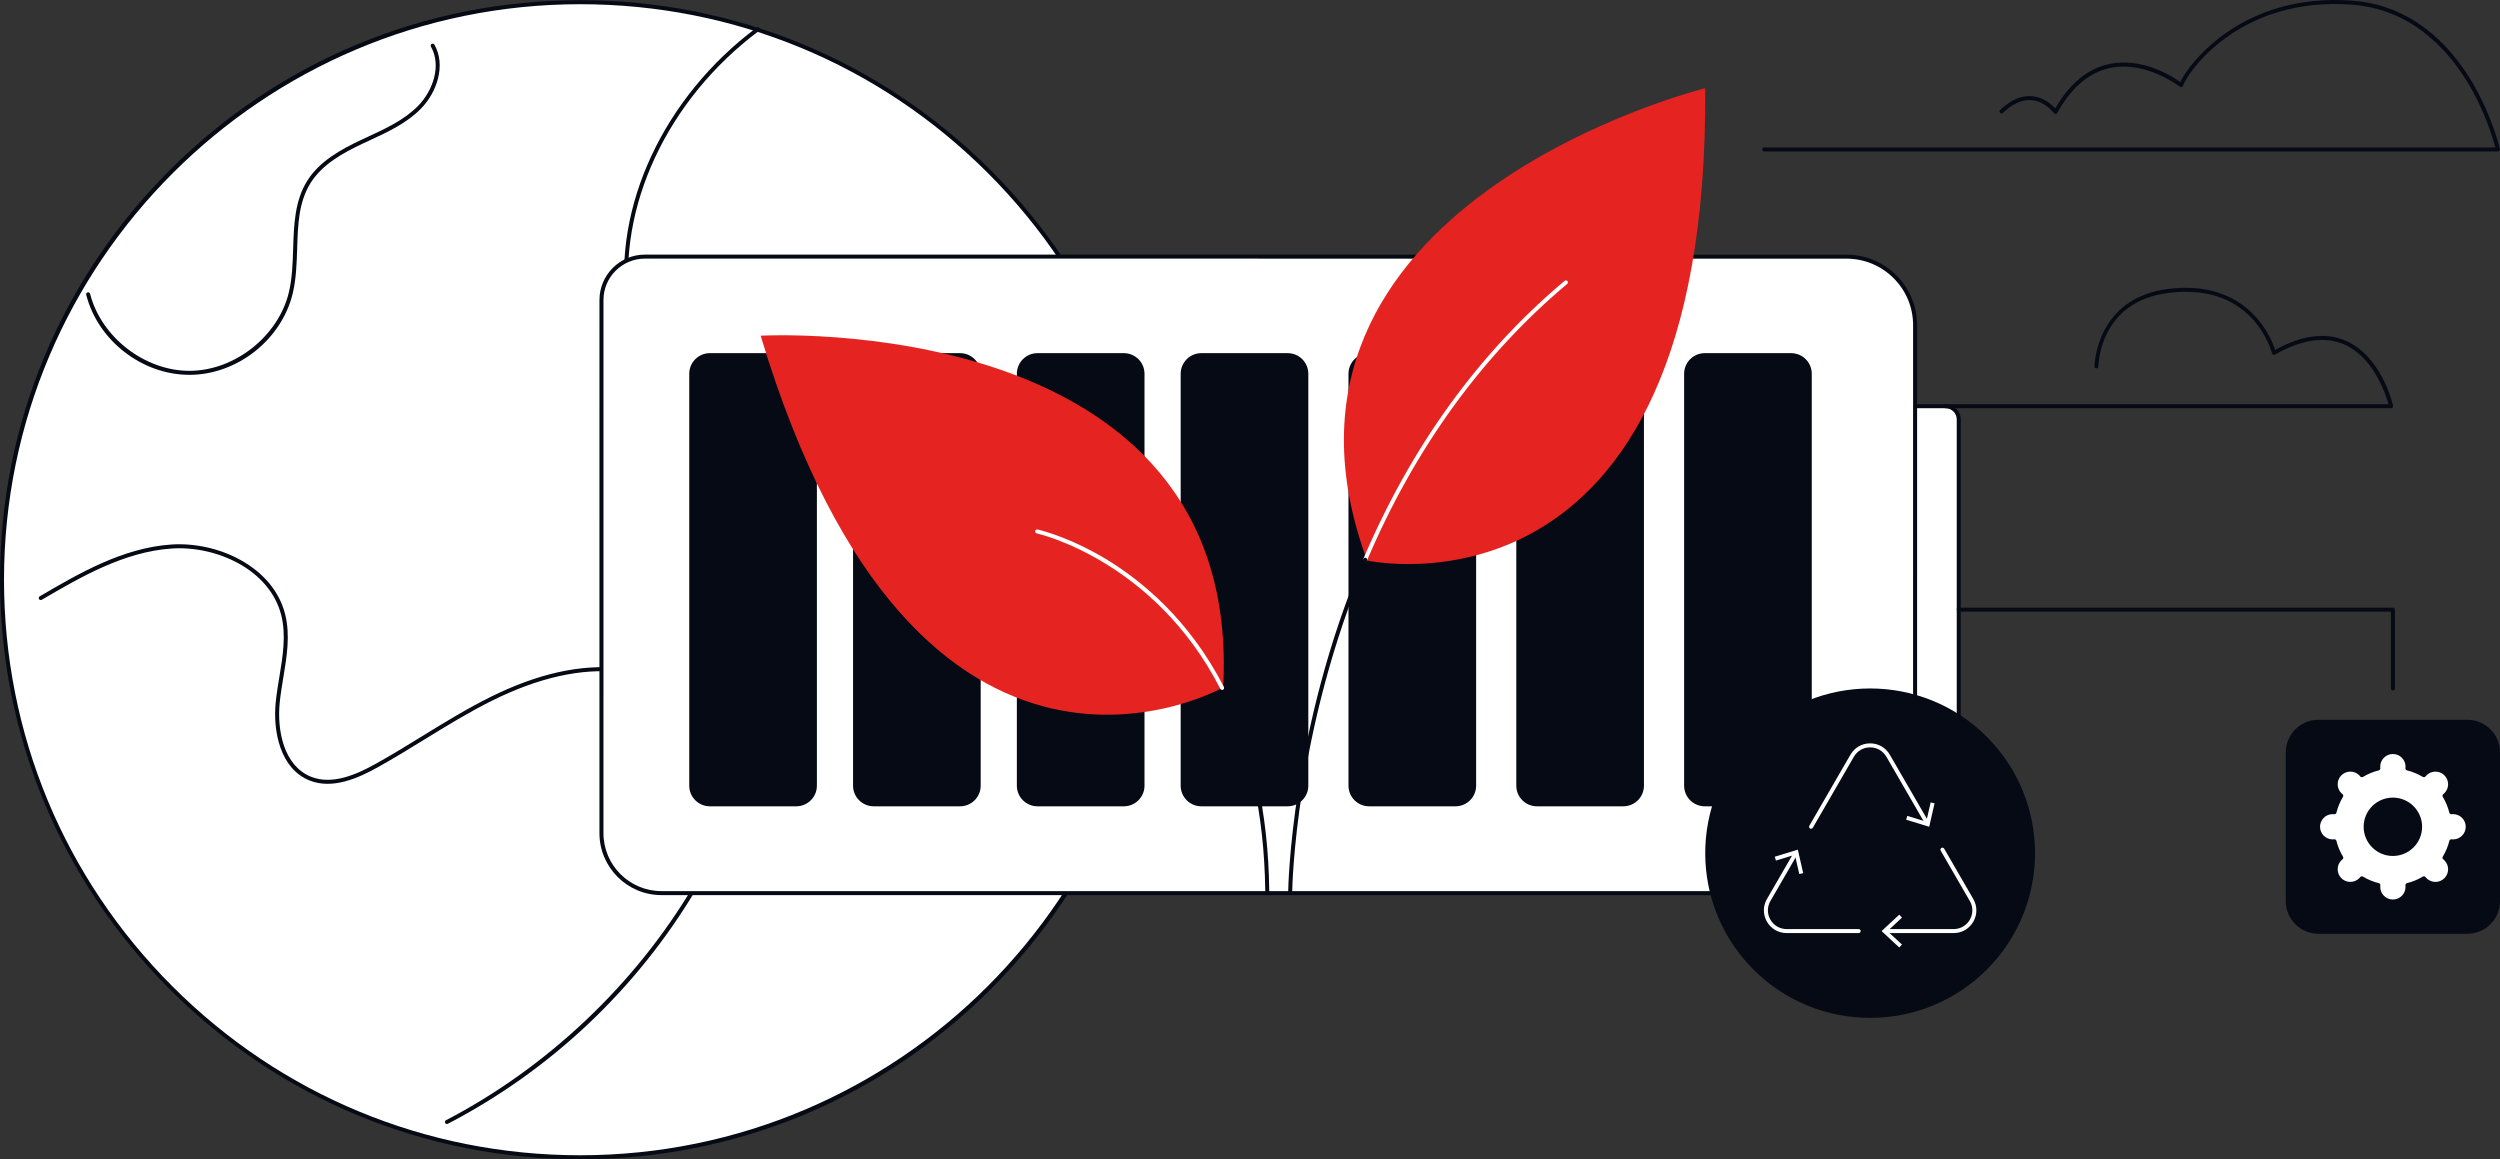
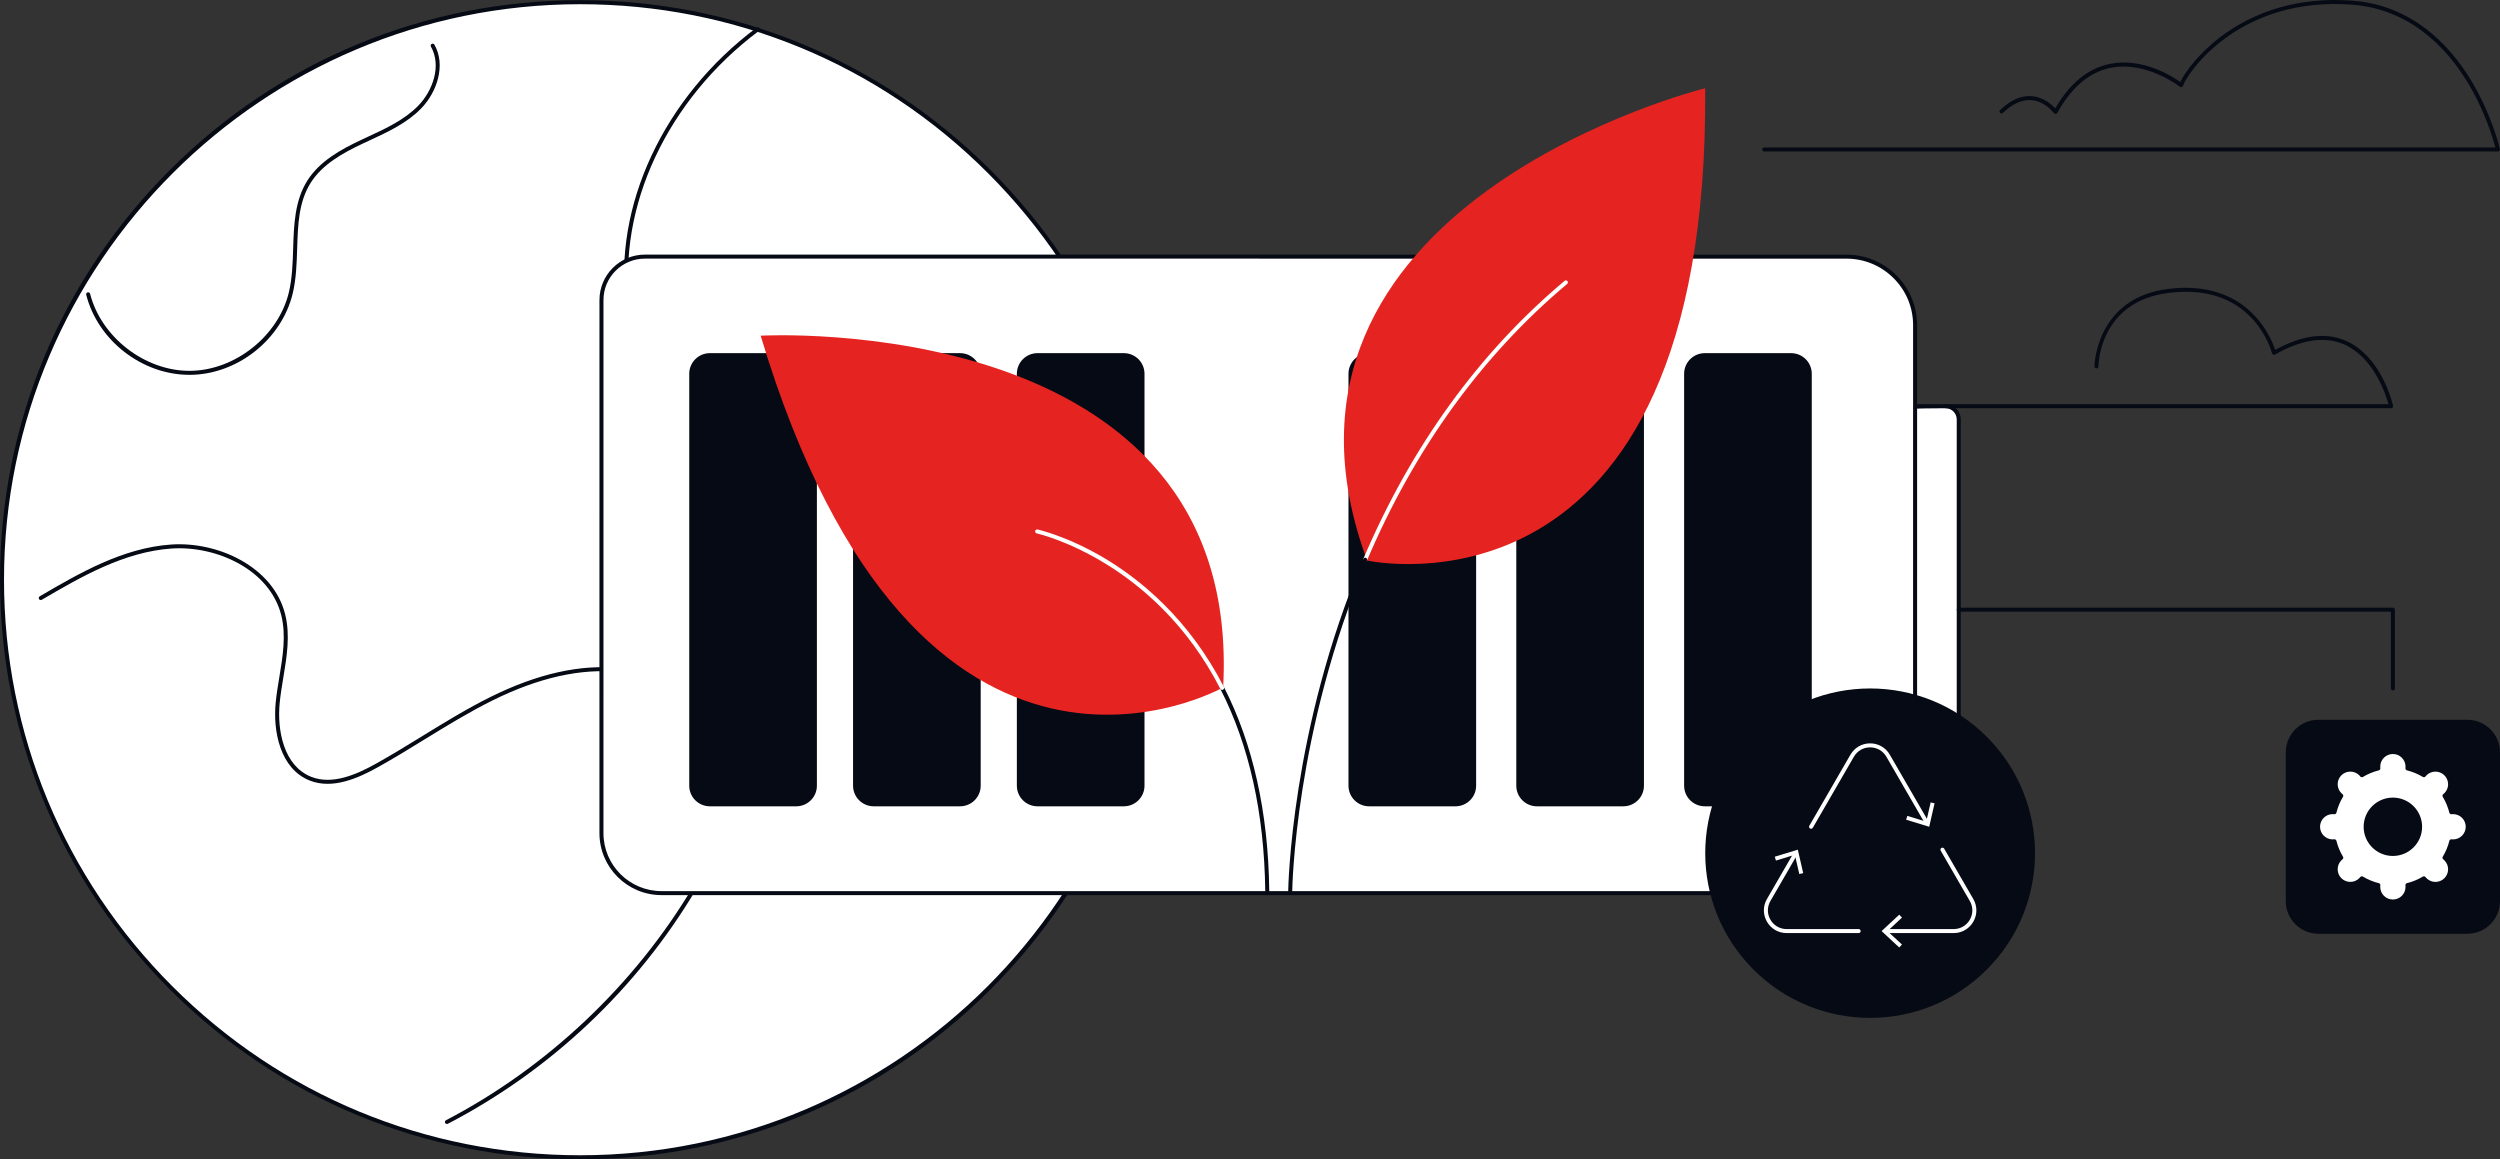
<svg xmlns="http://www.w3.org/2000/svg" width="675" height="313" viewBox="0 0 675 313" fill="none">
  <rect x="0" y="0" width="675" height="313" fill="#333333" stroke="none" />
  <g clip-path="url(#clip0_2843_6583)">
    <path d="M267.035 266.79C327.999 205.895 327.999 107.164 267.035 46.268C206.071 -14.627 107.228 -14.627 46.264 46.268C-14.7 107.164 -14.7 205.895 46.264 266.79C107.228 327.686 206.071 327.686 267.035 266.79Z" fill="white" />
    <path d="M156.649 313.001H156.644C114.802 313.001 75.464 296.721 45.877 267.165C16.291 237.612 0 198.318 0 156.523C0 114.728 16.298 75.433 45.887 45.88C75.474 16.329 114.81 0.055 156.649 0.055H156.654C198.496 0.055 237.835 16.334 267.422 45.89C297.008 75.446 313.301 114.74 313.299 156.535C313.299 198.33 297.001 237.624 267.412 267.178C237.825 296.728 198.486 313.003 156.647 313.003L156.649 313.001ZM156.657 1.138C70.875 1.133 1.087 70.84 1.084 156.523C1.084 198.03 17.262 237.052 46.644 266.404C76.027 295.753 115.093 311.92 156.644 311.92C242.424 311.922 312.214 242.218 312.217 156.535C312.217 115.028 296.039 76.006 266.657 46.654C237.274 17.305 198.209 1.138 156.657 1.138Z" fill="#060A14" />
    <path d="M286.228 211.079C279.062 211.079 271.857 208.564 266.725 203.853C258.662 196.45 256.194 184.061 260.858 174.393C261.859 172.317 263.172 170.313 264.441 168.373C267.07 164.354 269.553 160.562 269.566 156.138C269.588 148.404 261.613 142.541 253.725 140.748C248.576 139.576 243.144 139.593 237.884 139.588C234.835 139.588 231.685 139.596 228.599 139.372C199.249 137.25 173.105 112.413 169.082 82.825C165.403 55.775 179.218 26.192 204.28 7.461C204.521 7.282 204.86 7.331 205.039 7.572C205.219 7.81 205.17 8.149 204.931 8.328C180.179 26.826 166.532 56.011 170.159 82.68C174.118 111.779 199.822 136.206 228.68 138.292C231.727 138.513 234.857 138.513 237.884 138.505C243.205 138.51 248.696 138.493 253.966 139.692C262.275 141.58 270.675 147.836 270.65 156.141C270.635 160.886 267.948 164.993 265.348 168.965C264.099 170.876 262.806 172.85 261.835 174.862C257.372 184.107 259.737 195.966 267.458 203.054C275.197 210.16 287.855 212.069 297.561 207.596C297.834 207.471 298.154 207.589 298.279 207.861C298.404 208.131 298.286 208.453 298.014 208.581C294.359 210.266 290.297 211.079 286.225 211.079H286.228Z" fill="#060A14" />
    <path d="M120.673 303.482C120.477 303.482 120.29 303.376 120.191 303.19C120.054 302.924 120.157 302.598 120.423 302.46C147.673 288.273 171.328 265.931 187.034 239.547C196.203 224.144 198.798 211.06 194.745 200.66C190.747 190.395 179.94 182.865 167.217 181.475C156.985 180.359 145.462 182.931 132.968 189.123C126.651 192.255 120.531 196.018 114.612 199.655C110.513 202.175 106.276 204.782 102 207.162C96.689 210.116 89.801 213.194 83.621 210.745C75.625 207.574 73.675 197.43 74.435 189.705C74.663 187.384 75.054 185.024 75.433 182.739C76.348 177.223 77.295 171.517 75.942 166.121C72.856 153.82 58.491 147.301 46.388 148.1C33.49 148.952 21.69 155.854 11.278 161.943C11.02 162.093 10.688 162.007 10.536 161.749C10.383 161.491 10.472 161.159 10.73 161.007C21.245 154.857 33.161 147.886 46.314 147.016C58.857 146.191 73.768 153.007 76.992 165.855C78.401 171.473 77.435 177.289 76.503 182.916C76.127 185.181 75.738 187.524 75.514 189.811C74.791 197.16 76.584 206.788 84.022 209.738C89.779 212.022 96.374 209.055 101.474 206.216C105.73 203.848 109.957 201.247 114.046 198.734C119.985 195.082 126.127 191.307 132.489 188.153C145.17 181.868 156.894 179.259 167.335 180.399C180.456 181.831 191.613 189.629 195.756 200.267C199.934 210.993 197.312 224.394 187.963 240.099C171.928 267.039 148.745 288.934 120.922 303.421C120.841 303.462 120.757 303.482 120.671 303.482H120.673Z" fill="#060A14" />
    <path d="M51.127 101.206C38.377 101.206 26.424 91.942 23.279 79.597C23.205 79.307 23.379 79.012 23.67 78.938C23.96 78.862 24.255 79.039 24.329 79.329C27.306 91.016 39.063 100.126 51.134 100.126C51.183 100.126 51.23 100.126 51.279 100.126C63.402 100.052 75.126 90.775 77.976 79.005C78.901 75.183 79.031 71.061 79.154 67.077C79.353 60.738 79.557 54.18 82.997 48.744C86.283 43.552 91.943 40.388 97.572 37.748C98.152 37.475 98.737 37.205 99.325 36.932C104.186 34.68 109.213 32.351 112.931 28.534C116.845 24.516 119.277 17.749 116.351 12.589C116.203 12.328 116.294 11.999 116.555 11.852C116.816 11.704 117.145 11.795 117.293 12.056C120.482 17.683 117.903 24.985 113.705 29.291C109.847 33.25 104.727 35.621 99.778 37.915C99.192 38.185 98.609 38.455 98.029 38.728C92.551 41.299 87.047 44.365 83.91 49.324C80.629 54.511 80.438 60.632 80.234 67.114C80.106 71.155 79.975 75.333 79.026 79.263C76.016 91.698 64.09 101.133 51.282 101.211C51.23 101.211 51.176 101.211 51.122 101.211L51.127 101.206Z" fill="#060A14" />
    <path d="M528.879 199.807V113.255C528.879 111.282 527.277 109.682 525.301 109.682H508.89C506.914 109.682 505.312 111.282 505.312 113.255V199.807C505.312 201.781 506.914 203.381 508.89 203.381H525.301C527.277 203.381 528.879 201.781 528.879 199.807Z" fill="white" />
-     <path d="M525.28 203.919H508.869C506.597 203.919 504.75 202.072 504.75 199.803V113.251C504.752 110.981 506.602 109.137 508.874 109.137H525.285C527.557 109.137 529.404 110.984 529.404 113.253V199.805C529.401 202.075 527.552 203.919 525.28 203.919ZM505.832 199.803C505.832 201.476 507.194 202.836 508.869 202.836H525.28C526.955 202.836 528.317 201.476 528.317 199.805V113.253C528.319 111.581 526.957 110.22 525.285 110.22H508.874C507.199 110.22 505.837 111.581 505.837 113.251V199.803H505.832Z" fill="#060A14" />
+     <path d="M525.28 203.919H508.869C506.597 203.919 504.75 202.072 504.75 199.803V113.251C504.752 110.981 506.602 109.137 508.874 109.137H525.285C527.557 109.137 529.404 110.984 529.404 113.253V199.805C529.401 202.075 527.552 203.919 525.28 203.919ZM505.832 199.803C505.832 201.476 507.194 202.836 508.869 202.836H525.28C526.955 202.836 528.317 201.476 528.317 199.805V113.253C528.319 111.581 526.957 110.22 525.285 110.22C507.199 110.22 505.837 111.581 505.837 113.251V199.803H505.832Z" fill="#060A14" />
    <path d="M344.976 241.147L178.599 241.139C169.649 241.139 162.395 233.894 162.395 224.958L162.399 80.997C162.399 74.527 167.652 69.283 174.131 69.283L498.537 69.296C508.776 69.296 517.078 77.585 517.078 87.808L517.073 222.637C517.073 232.862 508.771 241.149 498.53 241.149H493.309L344.974 241.144L344.976 241.147Z" fill="white" />
    <path d="M498.531 241.693L178.598 241.681C169.364 241.681 161.85 234.18 161.85 224.959L161.855 80.998C161.855 74.241 167.36 68.744 174.13 68.744L498.536 68.756C503.633 68.756 508.426 70.739 512.031 74.337C515.635 77.935 517.62 82.72 517.62 87.809L517.615 222.638C517.615 227.727 515.631 232.512 512.026 236.11C508.421 239.709 503.628 241.691 498.533 241.691L498.531 241.693ZM174.13 69.827C167.96 69.827 162.939 74.838 162.939 80.998L162.934 224.959C162.934 233.583 169.959 240.598 178.598 240.598L498.531 240.61C503.338 240.61 507.86 238.741 511.258 235.347C514.659 231.952 516.531 227.44 516.531 222.638L516.535 87.809C516.535 83.01 514.664 78.495 511.263 75.101C507.863 71.706 503.343 69.837 498.536 69.837L174.13 69.825V69.827Z" fill="#060A14" />
    <path d="M220.561 212.133V100.92C220.561 97.844 218.064 95.35 214.984 95.35H191.672C188.592 95.35 186.095 97.844 186.095 100.92V212.133C186.095 215.209 188.592 217.703 191.672 217.703H214.984C218.064 217.703 220.561 215.209 220.561 212.133Z" fill="#060A14" />
    <path d="M264.789 212.133V100.92C264.789 97.844 262.292 95.35 259.212 95.35H235.901C232.821 95.35 230.324 97.844 230.324 100.92V212.133C230.324 215.209 232.821 217.703 235.901 217.703H259.212C262.292 217.703 264.789 215.209 264.789 212.133Z" fill="#060A14" />
    <path d="M309.016 212.133V100.92C309.016 97.844 306.519 95.35 303.439 95.35H280.128C277.047 95.35 274.551 97.844 274.551 100.92V212.133C274.551 215.209 277.047 217.703 280.128 217.703H303.439C306.519 217.703 309.016 215.209 309.016 212.133Z" fill="#060A14" />
-     <path d="M353.246 212.133V100.92C353.246 97.844 350.749 95.35 347.669 95.35H324.358C321.278 95.35 318.781 97.844 318.781 100.92V212.133C318.781 215.209 321.278 217.703 324.358 217.703H347.669C350.749 217.703 353.246 215.209 353.246 212.133Z" fill="#060A14" />
    <path d="M398.555 212.133V100.92C398.555 97.844 396.058 95.35 392.978 95.35H369.667C366.587 95.35 364.09 97.844 364.09 100.92V212.133C364.09 215.209 366.587 217.703 369.667 217.703H392.978C396.058 217.703 398.555 215.209 398.555 212.133Z" fill="#060A14" />
    <path d="M443.865 212.133V100.92C443.865 97.844 441.368 95.35 438.288 95.35H414.977C411.897 95.35 409.4 97.844 409.4 100.92V212.133C409.4 215.209 411.897 217.703 414.977 217.703H438.288C441.368 217.703 443.865 215.209 443.865 212.133Z" fill="#060A14" />
    <path d="M489.178 212.133V100.92C489.178 97.844 486.681 95.35 483.601 95.35H460.29C457.21 95.35 454.713 97.844 454.713 100.92V212.133C454.713 215.209 457.21 217.703 460.29 217.703H483.601C486.681 217.703 489.178 215.209 489.178 212.133Z" fill="#060A14" />
    <path d="M205.377 90.635C205.377 90.635 335.75 83.254 330.256 185.592C330.256 185.592 247.976 232.319 205.377 90.635Z" fill="#E52421" />
    <path d="M342.157 241.063C341.86 241.063 341.619 240.825 341.616 240.527C341.358 219.559 337.276 201.208 329.489 185.985C329.353 185.719 329.459 185.393 329.725 185.255C329.993 185.118 330.317 185.226 330.455 185.491C338.319 200.864 342.438 219.377 342.701 240.513C342.706 240.812 342.465 241.058 342.165 241.06H342.157V241.063Z" fill="#060A14" />
    <path d="M329.97 186.279C329.774 186.279 329.582 186.17 329.486 185.984C311.713 151.236 280.225 144.083 279.911 144.015C279.618 143.951 279.431 143.663 279.495 143.371C279.559 143.079 279.847 142.892 280.139 142.956C280.22 142.973 288.308 144.764 298.491 150.88C307.879 156.519 321.047 167.1 330.452 185.49C330.588 185.755 330.482 186.082 330.216 186.22C330.138 186.259 330.054 186.279 329.97 186.279Z" fill="white" />
    <path d="M460.401 23.818C460.401 23.818 333.65 55.177 369.118 151.345C369.118 151.345 461.534 171.751 460.401 23.818Z" fill="#E52421" />
    <path d="M368.592 151.661C368.521 151.661 368.45 151.646 368.381 151.617C368.106 151.499 367.978 151.182 368.093 150.907C381.057 120.475 399.342 95.213 422.444 75.826C422.673 75.634 423.015 75.663 423.206 75.892C423.398 76.12 423.369 76.462 423.14 76.656C400.171 95.932 381.984 121.057 369.089 151.332C369.001 151.538 368.802 151.661 368.59 151.661H368.592Z" fill="white" />
    <path d="M348.357 241.125H348.352C348.053 241.122 347.814 240.877 347.816 240.577C347.821 240.145 348.505 196.908 368.098 150.908C368.216 150.633 368.533 150.503 368.809 150.623C369.084 150.741 369.212 151.058 369.096 151.333C349.587 197.136 348.906 240.159 348.901 240.589C348.898 240.886 348.655 241.125 348.36 241.125H348.357Z" fill="#060A14" />
    <path d="M536.417 261.804C553.804 244.437 553.804 216.278 536.417 198.911C519.03 181.543 490.84 181.543 473.453 198.911C456.066 216.278 456.066 244.437 473.453 261.804C490.84 279.171 519.03 279.171 536.417 261.804Z" fill="#060A14" />
    <path d="M527.471 251.932H509.203C508.903 251.932 508.662 251.689 508.662 251.392C508.662 251.095 508.906 250.851 509.203 250.851H527.471C529.3 250.851 530.938 249.906 531.85 248.324C532.765 246.742 532.763 244.853 531.85 243.272L523.989 229.681C523.839 229.423 523.927 229.092 524.188 228.942C524.446 228.792 524.778 228.881 524.928 229.141L532.79 242.731C533.901 244.652 533.901 246.946 532.79 248.867C531.681 250.788 529.691 251.935 527.471 251.935V251.932Z" fill="white" />
    <path d="M512.793 255.818L513.533 255.024L509.618 251.391L513.533 247.756L512.793 246.963L508.027 251.391L512.793 255.818Z" fill="white" />
    <path d="M488.986 223.771C488.895 223.771 488.802 223.749 488.716 223.7C488.458 223.55 488.369 223.218 488.517 222.96L499.616 203.772C500.728 201.852 502.715 200.707 504.935 200.707C507.156 200.707 509.143 201.854 510.252 203.772L520.764 221.943C520.914 222.201 520.825 222.533 520.567 222.683C520.309 222.83 519.977 222.744 519.827 222.484L509.315 204.313C508.4 202.731 506.762 201.788 504.935 201.788C503.108 201.788 501.471 202.731 500.556 204.313L489.456 223.501C489.355 223.675 489.173 223.771 488.986 223.771Z" fill="white" />
    <path d="M522.335 216.892L521.277 216.648L520.087 221.853L514.977 220.286L514.66 221.32L520.884 223.229L522.335 216.892Z" fill="white" />
    <path d="M501.84 251.931H482.397C480.176 251.931 478.187 250.784 477.078 248.864C475.969 246.943 475.969 244.649 477.078 242.728L484.351 230.155C484.501 229.894 484.833 229.806 485.092 229.956C485.35 230.106 485.438 230.437 485.288 230.695L478.015 243.268C477.1 244.85 477.1 246.739 478.015 248.321C478.929 249.903 480.567 250.848 482.394 250.848H501.837C502.137 250.848 502.378 251.091 502.378 251.389C502.378 251.686 502.135 251.929 501.837 251.929L501.84 251.931Z" fill="white" />
    <path d="M479.188 231.314L479.507 232.351L484.614 230.784L485.807 235.988L486.864 235.745L485.411 229.408L479.188 231.314Z" fill="white" />
    <path d="M646.077 186.426C645.777 186.426 645.536 186.183 645.536 185.885V165.155H528.857C528.557 165.155 528.316 164.912 528.316 164.615C528.316 164.317 528.56 164.074 528.857 164.074H646.077C646.377 164.074 646.618 164.317 646.618 164.615V185.888C646.618 186.187 646.374 186.428 646.077 186.428V186.426Z" fill="#060A14" />
    <path d="M625.969 194.338H666.188C671.052 194.338 675.001 198.283 675.001 203.141V243.315C675.001 248.173 671.052 252.118 666.188 252.118H625.969C621.105 252.118 617.156 248.173 617.156 243.315V203.141C617.156 198.283 621.105 194.338 625.969 194.338Z" fill="#060A14" />
    <path d="M625.867 223.228C625.867 225.411 627.64 227.18 629.826 227.18C629.988 227.18 630.148 227.167 630.306 227.148C630.699 228.734 631.326 230.228 632.15 231.593C632.024 231.692 631.904 231.795 631.788 231.91C630.242 233.453 630.242 235.956 631.788 237.501C633.335 239.043 635.841 239.043 637.385 237.501C637.501 237.385 637.604 237.265 637.702 237.14C639.067 237.962 640.565 238.586 642.153 238.979C642.133 239.137 642.121 239.296 642.121 239.458C642.121 241.642 643.894 243.41 646.08 243.41C648.266 243.41 650.039 241.642 650.039 239.458C650.039 239.296 650.027 239.137 650.007 238.979C651.595 238.586 653.093 237.96 654.458 237.14C654.556 237.265 654.659 237.385 654.775 237.501C656.322 239.043 658.827 239.043 660.372 237.501C661.918 235.958 661.918 233.455 660.372 231.91C660.256 231.795 660.136 231.692 660.01 231.593C660.834 230.23 661.458 228.734 661.854 227.148C662.012 227.167 662.172 227.18 662.334 227.18C664.52 227.18 666.293 225.411 666.293 223.228C666.293 221.044 664.52 219.276 662.334 219.276C662.172 219.276 662.012 219.288 661.854 219.308C661.461 217.721 660.834 216.227 660.01 214.862C660.136 214.764 660.256 214.66 660.372 214.545C661.918 213.002 661.918 210.5 660.372 208.955C658.825 207.412 656.319 207.412 654.775 208.955C654.659 209.07 654.556 209.19 654.458 209.316C653.093 208.493 651.595 207.869 650.007 207.476C650.027 207.319 650.039 207.159 650.039 206.997C650.039 204.813 648.266 203.045 646.08 203.045C643.894 203.045 642.121 204.813 642.121 206.997C642.121 207.159 642.133 207.319 642.153 207.476C640.565 207.869 639.067 208.495 637.702 209.316C637.604 209.19 637.501 209.07 637.385 208.955C635.838 207.412 633.333 207.412 631.788 208.955C630.242 210.497 630.242 213 631.788 214.545C631.904 214.66 632.024 214.764 632.15 214.862C631.326 216.225 630.702 217.721 630.306 219.308C630.148 219.288 629.988 219.276 629.826 219.276C627.64 219.276 625.867 221.044 625.867 223.228ZM638.728 223.228C638.728 219.175 642.018 215.888 646.078 215.888C650.137 215.888 653.427 219.175 653.427 223.228C653.427 227.28 650.137 230.567 646.078 230.567C642.018 230.567 638.728 227.28 638.728 223.228Z" fill="white" />
    <path d="M646.077 243.951C643.595 243.951 641.577 241.935 641.577 239.457C641.577 239.435 641.577 239.41 641.577 239.385C640.261 239.022 639 238.499 637.814 237.831C637.797 237.848 637.782 237.865 637.765 237.882C636.012 239.633 633.157 239.633 631.401 237.882C630.551 237.032 630.083 235.905 630.083 234.704C630.083 233.503 630.551 232.375 631.401 231.526C631.419 231.508 631.436 231.494 631.451 231.476C630.779 230.292 630.258 229.032 629.892 227.721C629.867 227.721 629.845 227.721 629.82 227.721C627.339 227.721 625.32 225.704 625.32 223.228C625.32 220.753 627.339 218.736 629.82 218.736C629.845 218.736 629.867 218.736 629.892 218.736C630.256 217.424 630.779 216.164 631.451 214.98C631.433 214.963 631.416 214.949 631.399 214.931C630.551 214.084 630.081 212.954 630.081 211.755C630.081 210.557 630.548 209.427 631.399 208.577C633.152 206.826 636.01 206.826 637.763 208.577C637.78 208.594 637.795 208.612 637.812 208.626C638.997 207.956 640.259 207.435 641.574 207.071C641.574 207.049 641.574 207.025 641.574 207C641.574 204.522 643.593 202.508 646.074 202.508C648.555 202.508 650.574 204.524 650.574 207C650.574 207.022 650.574 207.047 650.574 207.071C651.89 207.435 653.151 207.958 654.336 208.626C654.351 208.609 654.368 208.592 654.385 208.577C656.141 206.826 658.996 206.826 660.749 208.577C661.6 209.427 662.067 210.554 662.067 211.755C662.067 212.957 661.6 214.084 660.749 214.934C660.732 214.951 660.715 214.968 660.7 214.983C661.371 216.167 661.895 217.427 662.259 218.738C662.281 218.738 662.306 218.738 662.33 218.738C664.812 218.738 666.83 220.755 666.83 223.231C666.83 225.707 664.784 227.78 662.259 227.723C661.895 229.035 661.371 230.295 660.7 231.479C660.717 231.494 660.732 231.511 660.749 231.528C661.6 232.378 662.067 233.505 662.067 234.706C662.067 235.907 661.6 237.035 660.749 237.885C658.996 239.636 656.139 239.636 654.385 237.885C654.368 237.867 654.353 237.85 654.336 237.836C653.151 238.506 651.89 239.027 650.574 239.39C650.574 239.412 650.574 239.437 650.574 239.462C650.574 241.94 648.555 243.956 646.074 243.956L646.077 243.951ZM637.701 236.598C637.797 236.598 637.893 236.622 637.982 236.676C639.319 237.482 640.765 238.079 642.282 238.454C642.548 238.521 642.722 238.774 642.691 239.044C642.673 239.179 642.664 239.319 642.664 239.459C642.664 241.341 644.195 242.871 646.079 242.871C647.963 242.871 649.495 241.341 649.495 239.459C649.495 239.319 649.482 239.182 649.467 239.044C649.436 238.771 649.61 238.518 649.876 238.454C651.393 238.079 652.841 237.479 654.176 236.676C654.41 236.536 654.715 236.59 654.882 236.806C654.966 236.914 655.057 237.02 655.155 237.118C656.488 238.45 658.654 238.45 659.987 237.118C660.631 236.475 660.988 235.618 660.988 234.706C660.988 233.795 660.631 232.938 659.987 232.294C659.889 232.196 659.783 232.105 659.675 232.022C659.458 231.852 659.404 231.55 659.544 231.314C660.351 229.978 660.951 228.534 661.327 227.018C661.394 226.753 661.649 226.581 661.92 226.611C662.055 226.628 662.193 226.638 662.333 226.638C664.216 226.638 665.748 225.107 665.748 223.226C665.748 221.345 664.216 219.814 662.333 219.814C662.193 219.814 662.055 219.827 661.917 219.841C661.644 219.873 661.391 219.699 661.327 219.434C660.951 217.918 660.351 216.474 659.544 215.138C659.404 214.902 659.458 214.6 659.675 214.43C659.783 214.347 659.889 214.258 659.987 214.158C660.634 213.512 660.988 212.657 660.988 211.746C660.988 210.834 660.631 209.977 659.987 209.334C658.654 208.005 656.488 208.005 655.155 209.334C655.057 209.432 654.966 209.538 654.882 209.646C654.712 209.859 654.41 209.916 654.176 209.776C652.839 208.973 651.393 208.373 649.876 207.997C649.61 207.931 649.436 207.678 649.467 207.408C649.485 207.273 649.495 207.135 649.495 206.993C649.495 205.111 647.963 203.581 646.079 203.581C644.195 203.581 642.664 205.111 642.664 206.993C642.664 207.133 642.676 207.27 642.691 207.408C642.722 207.678 642.548 207.934 642.282 207.997C640.765 208.373 639.317 208.973 637.982 209.776C637.748 209.916 637.446 209.862 637.276 209.646C637.192 209.538 637.101 209.432 637.003 209.331C635.673 208.002 633.504 208.002 632.171 209.331C631.527 209.975 631.17 210.832 631.17 211.743C631.17 212.654 631.527 213.512 632.171 214.155C632.272 214.256 632.375 214.344 632.483 214.428C632.7 214.597 632.754 214.899 632.614 215.135C631.807 216.471 631.207 217.916 630.831 219.431C630.764 219.696 630.509 219.871 630.241 219.839C630.105 219.822 629.968 219.812 629.825 219.812C627.942 219.812 626.41 221.342 626.41 223.224C626.41 225.105 627.942 226.635 629.825 226.635C629.965 226.635 630.103 226.623 630.238 226.608C630.511 226.579 630.764 226.748 630.831 227.016C631.207 228.531 631.807 229.976 632.614 231.312C632.754 231.548 632.7 231.85 632.483 232.019C632.375 232.103 632.269 232.194 632.169 232.292C631.524 232.935 631.168 233.793 631.168 234.704C631.168 235.615 631.524 236.472 632.169 237.116C633.501 238.447 635.668 238.445 637 237.116C637.101 237.018 637.19 236.91 637.273 236.804C637.379 236.669 637.539 236.598 637.701 236.598ZM646.077 231.11C641.724 231.11 638.183 227.576 638.183 223.231C638.183 218.886 641.724 215.349 646.077 215.349C650.429 215.349 653.97 218.883 653.97 223.231C653.97 227.578 650.429 231.11 646.077 231.11ZM646.077 216.43C642.322 216.43 639.268 219.48 639.268 223.228C639.268 226.977 642.322 230.027 646.077 230.027C649.831 230.027 652.886 226.977 652.886 223.228C652.886 219.48 649.831 216.43 646.077 216.43Z" fill="#060A14" />
    <path d="M674.442 40.897H476.332C476.032 40.897 475.791 40.654 475.791 40.356C475.791 40.059 476.034 39.816 476.332 39.816H673.749C673.149 37.532 670.862 29.664 665.91 21.689C660.539 13.038 650.836 2.472 635.113 1.271C604.831 -1.041 590.743 19.326 589.411 23.17C589.354 23.335 589.219 23.462 589.052 23.512C588.884 23.561 588.7 23.526 588.562 23.416C588.474 23.345 579.494 16.369 569.891 18.309C564.14 19.471 559.288 23.568 555.472 30.49C555.383 30.652 555.216 30.758 555.029 30.77C554.845 30.777 554.665 30.696 554.557 30.546C554.535 30.514 552.241 27.383 548.592 27.046C546.042 26.808 543.415 27.972 540.779 30.492C540.563 30.698 540.221 30.691 540.012 30.475C539.806 30.259 539.813 29.915 540.029 29.709C542.906 26.958 545.825 25.695 548.702 25.968C551.796 26.258 553.967 28.233 554.911 29.276C558.831 22.478 563.798 18.432 569.685 17.246C578.476 15.477 586.492 20.591 588.668 22.143C591.159 16.919 605.689 -2.07 635.197 0.187C651.387 1.425 661.346 12.267 666.849 21.141C672.787 30.721 674.951 40.143 674.973 40.236C675.01 40.396 674.971 40.565 674.868 40.693C674.764 40.821 674.609 40.897 674.445 40.897H674.442Z" fill="#060A14" />
    <path d="M645.596 110.22H525.283C524.983 110.22 524.742 109.977 524.742 109.68C524.742 109.383 524.986 109.14 525.283 109.14H644.895C644.155 106.479 640.907 96.515 632.974 93.019C627.737 90.713 621.434 91.627 614.244 95.741C614.097 95.824 613.917 95.834 613.762 95.768C613.605 95.702 613.489 95.564 613.45 95.4C613.438 95.35 612.211 90.522 608.166 86.127C602.756 80.25 595.133 77.879 585.509 79.088C566.96 81.414 566.584 98.217 566.577 98.932C566.574 99.231 566.336 99.484 566.031 99.467C565.731 99.465 565.492 99.219 565.495 98.922C565.495 98.737 565.874 80.458 585.376 78.012C606.754 75.332 613.152 90.986 614.301 94.466C621.567 90.458 627.995 89.637 633.422 92.03C643.066 96.281 646.009 109.022 646.13 109.562C646.167 109.722 646.127 109.891 646.024 110.019C645.921 110.147 645.766 110.223 645.601 110.223L645.596 110.22Z" fill="#060A14" />
  </g>
  <defs>
    <clipPath id="clip0_2843_6583">
      <rect width="675" height="313" fill="white" />
    </clipPath>
  </defs>
</svg>